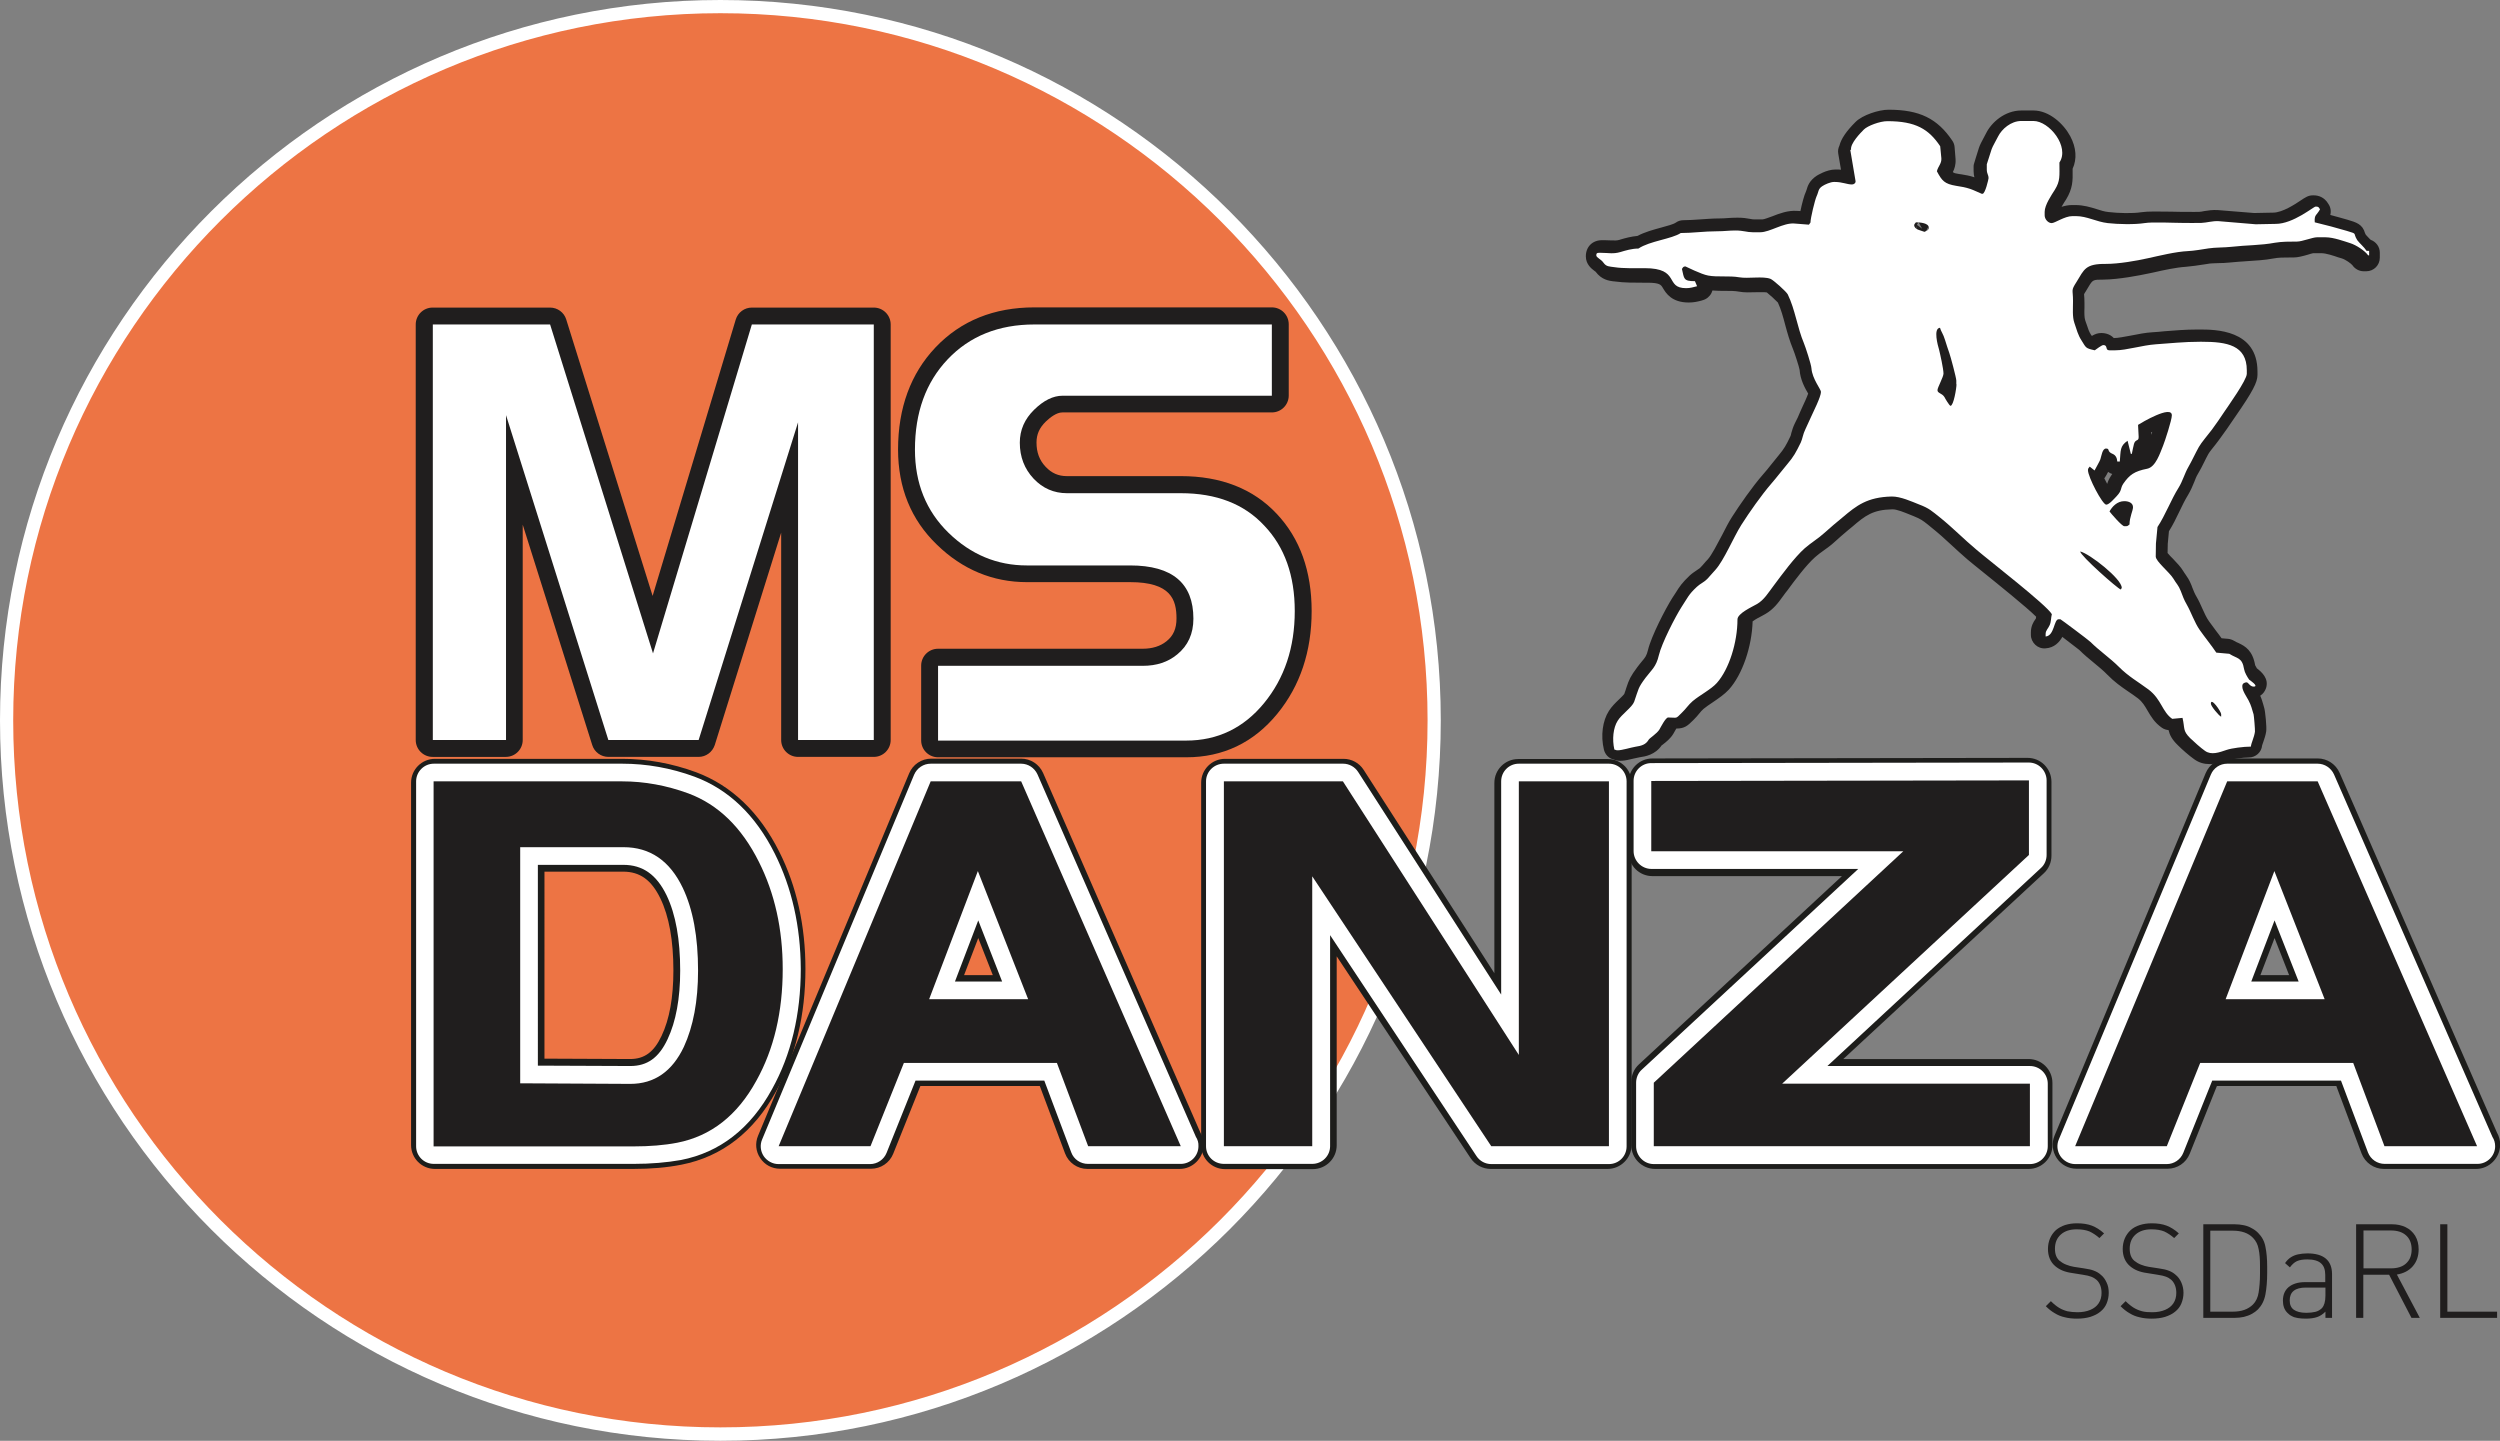
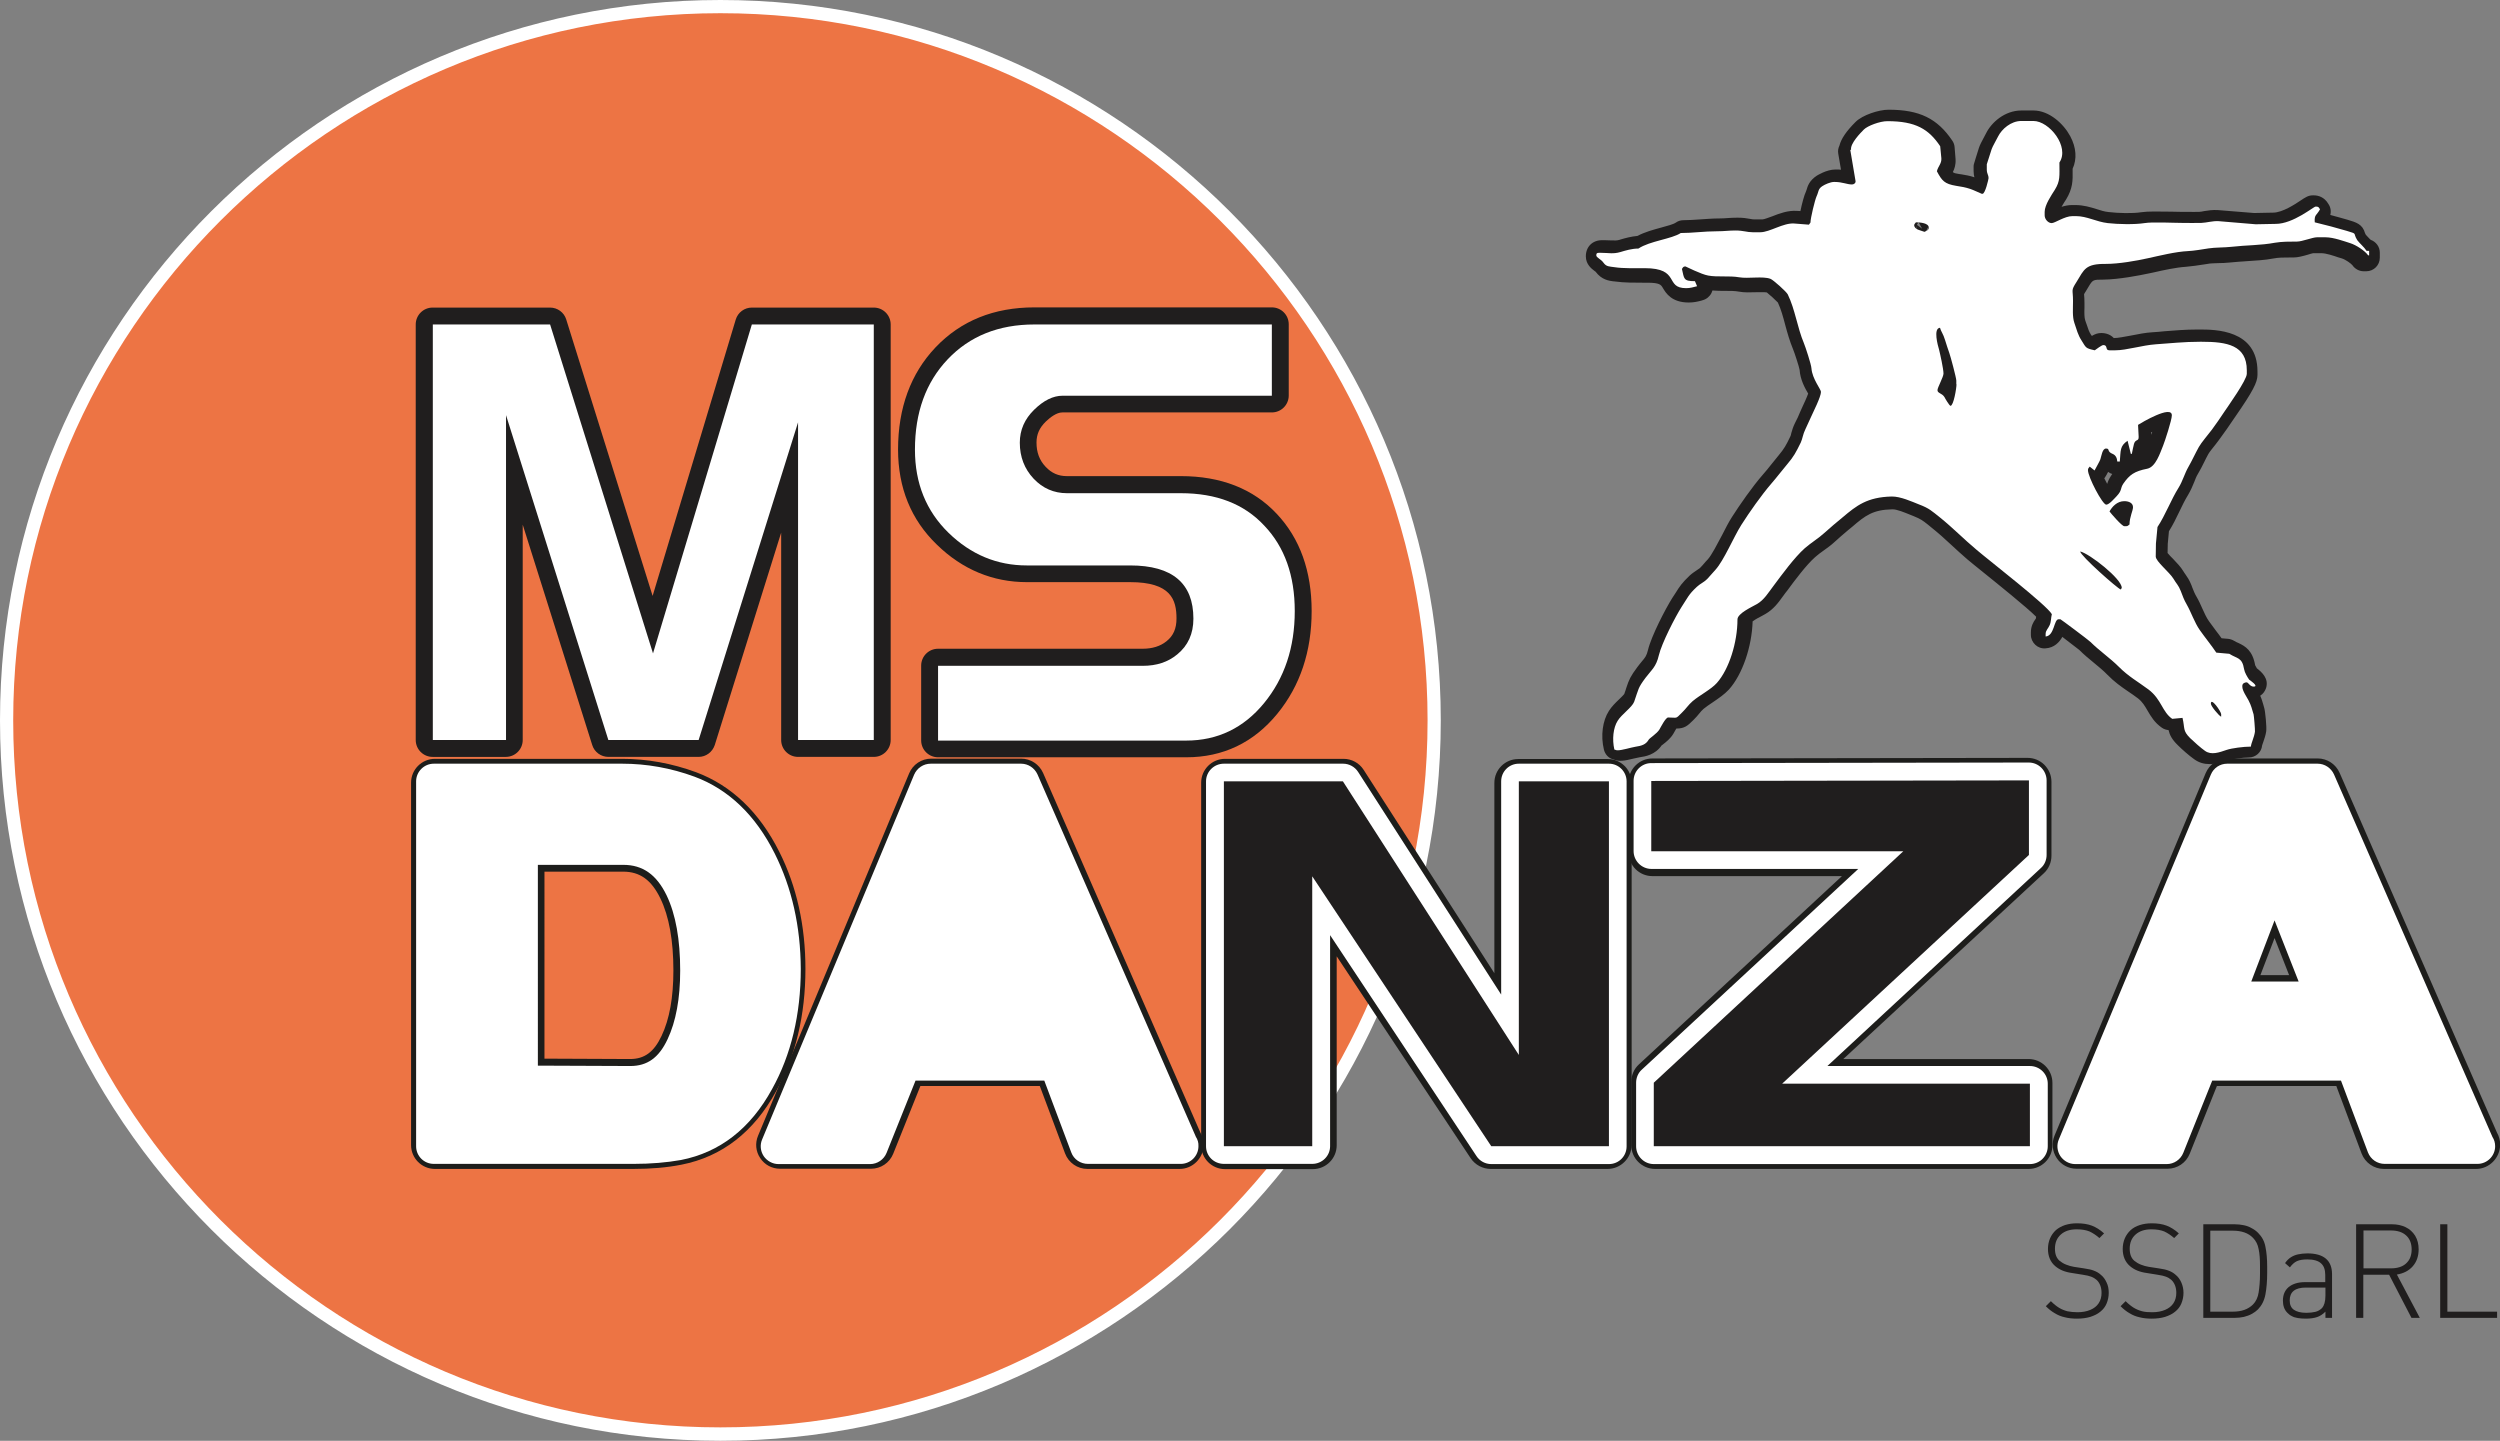
<svg xmlns="http://www.w3.org/2000/svg" version="1.1" id="Livello_1" x="0px" y="0px" viewBox="0 0 1287.5 742" style="enable-background:new 0 0 1287.5 742;" xml:space="preserve">
  <rect x="0" y="0" width="1287.5" height="742" fill="#808080" stroke="none" />
  <style type="text/css">
	.st0{fill:#ED7444;}
	.st1{fill:#FFFFFF;}
	.st2{fill:#201E1E;}
	.st3{fill:#1D1D1B;}
</style>
  <g>
    <g>
      <g>
        <path class="st0" d="M371,3.4c203,0,367.6,164.6,367.6,367.6c0,203-164.6,367.6-367.6,367.6C168,738.5,3.4,573.9,3.4,371     C3.4,168,168,3.4,371,3.4" />
        <path class="st1" d="M371,742C166.4,742,0,575.5,0,371S166.4,0,371,0c204.6,0,371,166.4,371,371S575.5,742,371,742z M371,6.8     C170.2,6.8,6.8,170.2,6.8,371S170.2,735.1,371,735.1c200.8,0,364.2-163.4,364.2-364.1S571.8,6.8,371,6.8z" />
      </g>
    </g>
    <g>
      <g>
        <path class="st2" d="M657.5,264.6c-12.1-12.9-28.7-19.4-49.4-19.4h-58.7c-4.3,0-7.8-1.5-10.9-4.8c-3.2-3.4-4.7-7.4-4.7-12.5     c0-4.2,1.5-7.6,4.8-10.8c2.2-2.1,5.5-4.7,8.5-4.7H655c4.8,0,8.7-3.9,8.7-8.7v-36.7c0-4.8-3.9-8.7-8.7-8.7H532.7     c-20.8,0-37.9,6.9-50.9,20.6c-12.8,13.5-19.3,31.2-19.3,52.6c0,19.7,6.7,36.2,20,49c13.1,12.8,28.8,19.3,46.3,19.3h53.2     c21,0,23.9,9,23.9,18.7c0,5.2-1.6,8.9-5.1,11.7c-3.2,2.6-7.3,3.9-12.4,3.9H483.1c-4.8,0-8.7,3.9-8.7,8.7v38.5     c0,4.8,3.9,8.7,8.7,8.7H611c18.8,0,34.6-7.5,46.8-22.4c11.8-14.4,17.7-32.2,17.7-52.9C675.5,294.2,669.5,277.3,657.5,264.6" />
      </g>
    </g>
    <g>
      <g>
        <path class="st1" d="M666.8,314.7c0,18.8-5.3,34.6-15.8,47.4c-10.5,12.8-23.9,19.3-40.1,19.3H483.1v-38.5h105.4     c7.1,0,13-1.9,17.8-5.9c5.5-4.5,8.3-10.6,8.3-18.4c0-18.2-10.8-27.4-32.6-27.4h-53.2c-15.3,0-28.8-5.6-40.3-16.8     c-11.5-11.2-17.3-25.5-17.3-42.8c0-19.2,5.6-34.7,16.9-46.6c11.3-11.9,26.2-17.9,44.6-17.9H655v36.7H547.2     c-4.8,0-9.7,2.4-14.6,7.2c-4.9,4.8-7.4,10.4-7.4,17c0,7.3,2.4,13.5,7.1,18.5c4.7,5,10.5,7.5,17.2,7.5h58.6     c18.3,0,32.6,5.5,43,16.7C661.6,281.7,666.8,296.4,666.8,314.7" />
      </g>
    </g>
    <g>
      <g>
        <path class="st2" d="M450,158.4h-62.8c-3.8,0-7.2,2.5-8.3,6.2l-42.8,142.3l-44.5-142.4c-1.1-3.6-4.5-6.1-8.3-6.1h-60.5     c-4.8,0-8.7,3.9-8.7,8.7v214c0,4.8,3.9,8.7,8.7,8.7h37.7c4.8,0,8.7-3.9,8.7-8.7V270.2L305,383.7c1.1,3.6,4.5,6.1,8.3,6.1h46.5     c3.8,0,7.1-2.5,8.3-6.1l34.2-109.4v106.8c0,4.8,3.9,8.7,8.7,8.7h39c4.8,0,8.7-3.9,8.7-8.7v-214     C458.7,162.3,454.8,158.4,450,158.4" />
      </g>
    </g>
    <g>
      <g>
        <polygon class="st1" points="450,381.1 411,381.1 411,217.5 359.8,381.1 313.3,381.1 260.6,213.8 260.6,381.1 222.9,381.1      222.9,167.1 283.3,167.1 336.3,336.5 387.2,167.1 450,167.1    " />
      </g>
    </g>
    <g>
      <g>
        <path class="st3" d="M1045.4,549H941.1l110-102c1.9-1.7,2.9-4.2,2.9-6.7v-38.4c0-2.4-1-4.8-2.7-6.5c-1.7-1.7-4-2.7-6.5-2.7h0     L850.4,393c-5,0-9.1,4.1-9.1,9.1v36.2c0,5,4.1,9.2,9.2,9.2h106.5L845.5,550.9c-1.9,1.7-2.9,4.2-2.9,6.7v32.7     c0,5.1,4.1,9.2,9.1,9.2h193.7c5.1,0,9.2-4.1,9.2-9.2v-32.2C1054.6,553.1,1050.5,549,1045.4,549" />
      </g>
    </g>
    <g>
      <g>
        <path class="st3" d="M1044.8,602H852.4c-6.8,0-12.3-5.5-12.3-12.3v-32.5c0-3.4,1.4-6.7,3.9-9l104.6-97h-97.6     c-6.8,0-12.3-5.5-12.3-12.3v-36c0-6.8,5.5-12.3,12.3-12.3l193.2-0.3c3.3,0,6.4,1.3,8.7,3.6c2.3,2.4,3.6,5.4,3.6,8.7v38.1     c0,3.4-1.4,6.7-3.9,9l-103.3,95.7h95.4c6.8,0,12.3,5.5,12.3,12.3v32C1057.1,596.4,1051.5,602,1044.8,602z M1044.2,396.7L851,397     c-3.2,0-5.9,2.6-5.9,5.9v36c0,3.2,2.6,5.9,5.9,5.9h114L848.4,552.8c-1.2,1.1-1.9,2.7-1.9,4.3v32.5c0,3.2,2.6,5.9,5.9,5.9h192.4     c3.2,0,5.9-2.6,5.9-5.9v-32c0-3.2-2.6-5.9-5.9-5.9H932.9L1048.2,445c1.2-1.1,1.9-2.7,1.9-4.3v-38.1c0-1.6-0.6-3.1-1.7-4.2     C1047.3,397.3,1045.8,396.7,1044.2,396.7z" />
      </g>
    </g>
    <g>
      <g>
        <path class="st1" d="M1045.4,549H941.1l110-102c1.9-1.7,2.9-4.2,2.9-6.7v-38.4c0-2.4-1-4.8-2.7-6.5c-1.7-1.7-4-2.7-6.5-2.7h0     L850.4,393c-5,0-9.1,4.1-9.1,9.1v36.2c0,5,4.1,9.2,9.2,9.2h106.5L845.5,550.9c-1.9,1.7-2.9,4.2-2.9,6.7v32.7     c0,5.1,4.1,9.2,9.1,9.2h193.7c5.1,0,9.2-4.1,9.2-9.2v-32.2C1054.6,553.1,1050.5,549,1045.4,549" />
      </g>
    </g>
    <g>
      <g>
        <polygon class="st2" points="1045.4,590.3 851.7,590.3 851.7,557.6 980.2,438.4 850.4,438.4 850.4,402.2 1044.9,401.9      1044.9,440.3 917.8,558.1 1045.4,558.1    " />
      </g>
    </g>
    <g>
      <g>
-         <path class="st3" d="M1183.8,505.5h-24.4l12-31.5L1183.8,505.5z M1283.6,585.5L1202,398.8c-1.5-3.3-4.8-5.5-8.4-5.5H1147     c-3.7,0-7,2.2-8.4,5.6l-78.3,187.9c-1.2,2.8-0.9,6,0.8,8.6c1.7,2.5,4.6,4.1,7.6,4.1h47.2c3.7,0,7.1-2.3,8.5-5.8l14.9-37.2h66.3     l13.9,37c1.4,3.6,4.8,5.9,8.6,5.9h47.7h0.1c5,0,9.1-4.1,9.1-9.1C1285,588.5,1284.5,586.9,1283.6,585.5" />
-       </g>
+         </g>
    </g>
    <g>
      <g>
        <path class="st3" d="M1275.2,602h-47.5c-5.1,0-9.7-3.2-11.5-8l-13-34.7h-61.5l-14,34.9c-1.9,4.7-6.4,7.7-11.4,7.7h-46.9     c-4.1,0-7.9-2-10.2-5.5c-2.3-3.5-2.7-7.8-1.1-11.6l77.8-186.6c1.9-4.6,6.4-7.6,11.4-7.6h46.3c4.9,0,9.3,2.9,11.3,7.4l81,185.2     c1.1,1.9,1.7,4.1,1.7,6.3C1287.5,596.4,1281.9,602,1275.2,602z M1137.3,552.9h70.3l14.5,38.8c0.9,2.3,3.1,3.8,5.5,3.8h47.4     c3.3,0,6-2.6,6-5.9c0-1.1-0.3-2.2-0.9-3.1l-0.2-0.4l-81.1-185.4c-0.9-2.1-3-3.5-5.4-3.5h-46.3c-2.4,0-4.5,1.4-5.4,3.6     l-77.8,186.6c-0.8,1.8-0.6,3.9,0.5,5.5c1.1,1.6,2.9,2.6,4.9,2.6h46.9c2.4,0,4.6-1.5,5.5-3.7L1137.3,552.9z M1188.4,508.6h-33.6     l16.5-43.4L1188.4,508.6z M1164.1,502.2h14.8l-7.5-19.1L1164.1,502.2z" />
      </g>
    </g>
    <g>
      <g>
        <path class="st1" d="M1183.8,505.5h-24.4l12-31.5L1183.8,505.5z M1283.6,585.5L1202,398.8c-1.5-3.3-4.8-5.5-8.4-5.5H1147     c-3.7,0-7,2.2-8.4,5.6l-78.3,187.9c-1.2,2.8-0.9,6,0.8,8.6c1.7,2.5,4.6,4.1,7.6,4.1h47.2c3.7,0,7.1-2.3,8.5-5.8l14.9-37.2h66.3     l13.9,37c1.4,3.6,4.8,5.9,8.6,5.9h47.7h0.1c5,0,9.1-4.1,9.1-9.1C1285,588.5,1284.5,586.9,1283.6,585.5" />
      </g>
    </g>
    <g>
      <g>
-         <path class="st2" d="M1275.7,590.3H1228l-16.1-42.9h-78.8l-17.2,42.9h-47.2l78.3-187.9h46.6L1275.7,590.3z M1197.2,514.6     l-25.9-66l-25.1,66H1197.2z" />
-       </g>
+         </g>
    </g>
    <g>
      <g>
        <path class="st3" d="M350.3,499.9c0,14.3-2.2,26.2-6.5,35.3c-4.5,9.6-10.5,13.8-19.2,13.8l-47.6-0.2V445.4h44     c10,0,17.1,5,22.3,15.7C348,470.9,350.3,483.9,350.3,499.9 M399,439.6c-9.9-19.8-23.8-33.1-41.3-39.6     c-12.2-4.5-24.8-6.7-37.2-6.7h-97.1c-5,0-9.1,4.1-9.1,9.1v187.9c0,5.1,4.1,9.1,9.1,9.1h102.9c8.9,0,17.1-0.7,24.4-2     c20-3.9,35.8-16.2,46.9-36.5c9.8-17.6,14.8-38.4,14.8-61.9C412.3,477.1,407.8,457.2,399,439.6" />
      </g>
    </g>
    <g>
      <g>
        <path class="st3" d="M326.1,602H224c-6.8,0-12.3-5.5-12.3-12.3V403.1c0-6.8,5.5-12.3,12.3-12.3h96.4c12.8,0,25.6,2.3,38.1,6.9     c18.2,6.8,32.6,20.6,42.8,40.9h0c9,17.8,13.5,38.2,13.5,60.4c0,23.8-5.1,45.1-15.1,63c-11.5,21-27.9,33.7-48.7,37.8     C343.5,601.3,335.2,602,326.1,602z M224,397.2c-3.2,0-5.9,2.6-5.9,5.9v186.6c0,3.2,2.6,5.9,5.9,5.9h102.1c8.7,0,16.6-0.7,23.6-2     c18.8-3.7,33.7-15.4,44.3-34.6c9.5-17,14.3-37.2,14.3-59.9c0-21.2-4.3-40.6-12.8-57.5l0,0c-9.5-18.8-22.7-31.6-39.3-37.8     c-11.8-4.3-23.8-6.5-35.8-6.5H224z M324.5,551.8l-50.5-0.2v-109h46.9c11.2,0,19.4,5.7,25,17.4c4.8,10.2,7.3,23.6,7.3,39.9     c0,14.7-2.3,27-6.7,36.4C341.5,546.9,334.5,551.8,324.5,551.8z M280.4,545.2l44.1,0.2c7.4,0,12.3-3.6,16.2-11.9     c4.1-8.6,6.1-19.9,6.1-33.7c0-15.3-2.2-27.8-6.7-37.1c-4.6-9.5-10.5-13.8-19.2-13.8h-40.5V545.2z" />
      </g>
    </g>
    <g>
      <g>
        <path class="st1" d="M350.3,499.9c0,14.3-2.2,26.2-6.5,35.3c-4.5,9.6-10.5,13.8-19.2,13.8l-47.6-0.2V445.4h44     c10,0,17.1,5,22.3,15.7C348,470.9,350.3,483.9,350.3,499.9 M399,439.6c-9.9-19.8-23.8-33.1-41.3-39.6     c-12.2-4.5-24.8-6.7-37.2-6.7h-97.1c-5,0-9.1,4.1-9.1,9.1v187.9c0,5.1,4.1,9.1,9.1,9.1h102.9c8.9,0,17.1-0.7,24.4-2     c20-3.9,35.8-16.2,46.9-36.5c9.8-17.6,14.8-38.4,14.8-61.9C412.3,477.1,407.8,457.2,399,439.6" />
      </g>
    </g>
    <g>
      <g>
-         <path class="st2" d="M354.5,408.6c15.3,5.7,27.4,17.4,36.3,35.2c8.2,16.3,12.3,34.7,12.3,55.3c0,22-4.5,41.2-13.6,57.5     c-9.8,17.9-23.4,28.5-40.7,31.9c-6.7,1.3-14.3,1.9-22.6,1.9H223.3V402.4h97.1C331.9,402.4,343.3,404.5,354.5,408.6 M359.5,499.9     c0-17.4-2.6-31.6-7.9-42.7c-6.7-14-16.9-20.9-30.5-20.9h-53.2v121.6l56.7,0.3c12.4,0,21.6-6.4,27.6-19.1     C357,528.7,359.5,515.6,359.5,499.9" />
-       </g>
+         </g>
    </g>
    <g>
      <g>
        <path class="st3" d="M828.6,393.3h-46.4c-5.1,0-9.1,4.1-9.1,9.1v109.8l-73.7-114.7c-1.7-2.6-4.6-4.2-7.7-4.2h-61.4     c-5.1,0-9.2,4.1-9.2,9.1v187.9c0,5.1,4.1,9.1,9.2,9.1h45.5c5.1,0,9.2-4.1,9.2-9.1V481.6l75.4,113.8c1.7,2.6,4.6,4.1,7.6,4.1h60.6     c5.1,0,9.1-4.1,9.1-9.1V402.4C837.7,397.4,833.6,393.3,828.6,393.3" />
      </g>
    </g>
    <g>
      <g>
        <path class="st3" d="M827.9,602h-60.2c-4.1,0-8-2.1-10.3-5.5l-69-104v97.3c0,6.8-5.5,12.3-12.3,12.3h-45.2     c-6.8,0-12.3-5.5-12.3-12.3V403.1c0-6.8,5.5-12.3,12.3-12.3h61c4.2,0,8.1,2.1,10.4,5.7l67.3,104.7v-98c0-6.8,5.5-12.3,12.3-12.3     h46.1c6.8,0,12.3,5.5,12.3,12.3v186.6C840.2,596.4,834.7,602,827.9,602z M682,471.1l80.8,121.8c1.1,1.6,2.9,2.6,4.9,2.6h60.2     c3.2,0,5.9-2.6,5.9-5.9V403.1c0-3.2-2.6-5.9-5.9-5.9h-46.1c-3.2,0-5.9,2.6-5.9,5.9V523l-79.1-123.1c-1.1-1.7-2.9-2.7-4.9-2.7h-61     c-3.3,0-5.9,2.6-5.9,5.9v186.6c0,3.2,2.6,5.9,5.9,5.9h45.2c3.2,0,5.9-2.6,5.9-5.9V471.1z" />
      </g>
    </g>
    <g>
      <g>
        <path class="st1" d="M828.6,393.3h-46.4c-5.1,0-9.1,4.1-9.1,9.1v109.8l-73.7-114.7c-1.7-2.6-4.6-4.2-7.7-4.2h-61.4     c-5.1,0-9.2,4.1-9.2,9.1v187.9c0,5.1,4.1,9.1,9.2,9.1h45.5c5.1,0,9.2-4.1,9.2-9.1V481.6l75.4,113.8c1.7,2.6,4.6,4.1,7.6,4.1h60.6     c5.1,0,9.1-4.1,9.1-9.1V402.4C837.7,397.4,833.6,393.3,828.6,393.3" />
      </g>
    </g>
    <g>
      <g>
        <polygon class="st2" points="828.6,590.3 768,590.3 675.8,451.3 675.8,590.3 630.3,590.3 630.3,402.4 691.6,402.4 782.2,543.3      782.2,402.4 828.6,402.4    " />
      </g>
    </g>
    <g>
      <g>
        <path class="st2" d="M1137.9,393.5c-2.6,0-5.3-0.6-7.9-2.5c-2.7-1.9-6.3-5.1-8.4-7.2c-3.1-3-4.2-5.3-4.8-7.8     c-1.2-0.1-2.4-0.5-3.4-1.2c-3.8-2.6-5.7-5.9-7.4-8.8c-1.4-2.4-2.6-4.5-4.9-6.3c-1.8-1.4-3.5-2.5-5.1-3.6c-3.5-2.4-7-4.8-10.9-8.8     c-1.9-2-4.3-3.9-6.8-6c-2.6-2.1-5.2-4.3-7.5-6.6c-0.7-0.6-5-3.9-8.7-6.7c-1.5,2.7-4.1,5.6-8.6,5.9c-2,0.2-3.9-0.5-5.3-1.8     c-1.4-1.3-2.3-3.2-2.3-5.1v-1.3c0-3.3,1.4-5.5,2.2-6.6c0.1-0.2,0.3-0.4,0.4-0.6c0-0.1,0.1-0.5,0.1-0.9c-5-5-20.1-17.1-26.9-22.6     c-3.8-3.1-7-5.6-8.6-7c-2.8-2.4-5.5-4.9-8.1-7.3c-3.5-3.3-6.9-6.3-10.4-9.1l-1.7-1.4c-2.8-2.2-3.7-2.9-7.4-4.4     c-0.6-0.2-1.3-0.5-2-0.8c-2.5-1-6.7-2.8-9-2.7c-9.9,0.2-13.9,3.2-20.5,8.9l-2.2,1.8c-2.5,2.1-4.8,4.1-7.1,6.2     c-1.7,1.6-3.7,3-5.5,4.3c-1.7,1.2-3.2,2.3-4.5,3.5c-4.4,3.9-10.2,11.6-14.3,17.2l-0.8,1c-0.5,0.7-1,1.3-1.4,1.9     c-2.3,3.2-4.9,6.8-9.2,9.2c-0.5,0.3-1.1,0.6-1.8,1c-1,0.5-3.3,1.7-4.6,2.7c-0.4,13.2-5.3,27.4-12.2,35.1     c-2.3,2.5-5.4,4.6-8.5,6.7c-1.8,1.2-3.4,2.3-4.6,3.3c-0.8,0.7-1.5,1.5-2.3,2.5c-0.7,0.9-1.6,1.9-2.6,2.9l-0.6,0.6     c-2.6,2.6-4.3,4.1-8.3,4.1c-0.1,0-0.1,0-0.2,0c-0.3,0.5-0.6,1.1-0.8,1.4c-0.3,0.6-0.6,1.1-0.8,1.4c-1.4,2.3-3.6,4.1-5.3,5.4     c-0.2,0.2-0.4,0.3-0.6,0.4c-3.4,5-8.6,5.8-11.4,6.2c-0.7,0.1-1.7,0.4-2.8,0.6c-5.2,1.3-7.9,1.7-10.7,0.5     c-2.5-0.6-4.3-2.6-4.9-5.1c-1.7-7.1-0.7-14.8,2.6-19.9c1.4-2.2,3.3-4.1,5.2-5.9c0.9-0.9,2.3-2.2,2.7-2.8c0.5-1.3,0.8-2.4,1.1-3.3     c1.3-4,2.1-5.8,5.6-10.5c0.8-1.1,1.6-2,2.3-2.9c1.8-2.1,2.5-3,3.2-5.9c1.7-7.2,9.1-21.4,12.5-26.8c0.7-1,1.2-1.9,1.7-2.6     c2.1-3.4,3.4-5.3,7.3-9c1.3-1.2,2.6-2,3.6-2.7c0.8-0.5,1.2-0.8,1.6-1.1c1-1,1.6-1.7,2.2-2.4c0.5-0.6,1.1-1.3,1.9-2.1     c2-2.2,4.9-7.9,7.3-12.4c1.8-3.5,3.5-6.9,5.2-9.5c3.9-6.1,10.4-15.5,15.9-21.8c1.5-1.7,2.9-3.4,4.3-5.2c1.3-1.6,2.5-3.1,3.8-4.7     c2.9-3.5,3.8-5.1,6-9.7c0.2-0.3,0.4-1,0.5-1.7c0.4-1.4,0.9-3.2,1.9-5.2l0.3-0.6c0.9-1.8,1.5-2.9,2.3-5c0.3-0.7,0.8-1.8,1.4-3.1     c0.7-1.5,2.1-4.5,2.8-6.5c-1.6-2.7-4.1-7.2-4.4-12.2c-0.2-1.4-2.7-9.1-3.4-10.7c-1.7-4.1-2.9-8.3-4-12.4     c-1.1-4.2-2.2-8.2-3.8-11.6c-1.1-1.2-4.3-4.1-5.7-5.2c-1.2-0.2-4-0.1-5.7-0.1c-2.9,0.1-5.9,0.2-8.6-0.3c-2-0.4-4.6-0.4-7.1-0.4     c-2.2,0-4.4,0-6.6-0.2c-0.1,0.4-0.3,0.9-0.5,1.3c-0.9,1.8-2.6,3.2-4.5,3.7l-0.6,0.2c-1.9,0.5-4,1-6.6,1c-8.9,0-11.8-4.9-13.4-7.6     c-0.9-1.5-1.5-2.6-7.9-2.6l-2,0c-4.8,0-10.1,0-14.4-0.6c-0.4-0.1-0.8-0.1-1.1-0.1c-2.3-0.3-6.1-0.8-9.2-5c-0.1,0-0.4-0.3-0.7-0.5     c-1.3-1-4.3-3.2-4.3-7.4c0-4.9,3.4-8.3,8.3-8.3h1.3c1.1,0,2.2,0.1,3.2,0.1c2.2,0.1,3.2,0.1,4.6-0.3l0.6-0.2     c2.4-0.7,5.3-1.5,8.6-1.8c3.7-2,8.2-3.2,12.2-4.3c2.9-0.8,6.4-1.7,7.6-2.6c1.1-0.8,2.5-1.2,3.9-1.2c2.7,0,5.5-0.2,8.4-0.4     c3.2-0.2,6.5-0.5,10.1-0.5c1.6,0,2.9-0.1,4.3-0.2c1.5-0.1,3.1-0.2,5-0.2c2.8,0,4.8,0.3,6.3,0.6c1,0.2,1.7,0.3,2.5,0.3h4     c0.9,0,3.4-1,5.1-1.6c3.8-1.5,8.1-3.1,12.7-2.8l1.8,0.1c0.8-3.9,2-8.3,2.8-9.9c0.2-0.4,0.3-0.8,0.4-1.1c0.5-1.8,1.4-4.7,5.2-7.2     c0.2-0.1,5-3.2,9.6-3.2h0.4c0.9,0,1.7,0,2.5,0.1l-1.4-8.2c-0.3-1.5,0-3,0.6-4.2c0.9-3.6,3.6-7.5,8.3-12.2c3.6-3.6,12-6.3,17-6.3     c15.9,0,25.1,4.5,32.8,15.9c0.7,1,1.1,2.1,1.2,3.3l0.5,6.2c0.2,3-0.6,5.2-1.4,6.7c0.6,0.6,1.4,0.7,3.1,1l1.4,0.2     c2.2,0.4,3.9,0.6,6.6,1.5c-0.2-0.8-0.4-1.9-0.4-3.1V86c0-1.1,0-1.1,1.1-4.6c0.6-1.9,1.4-4.3,1.6-5.1c0.5-1.6,1.4-3.3,2.8-5.9     c0.4-0.7,0.7-1.3,0.9-1.7c2.8-5.7,9.7-11.8,18.2-11.8h6.2c8.2,0,15.6,6.9,19,13.3c3.1,5.8,3.5,11.7,1.2,16.7l0,0.8     c0.1,5.4,0.1,9.3-3.4,15.1l-0.8,1.2c-0.3,0.5-0.9,1.5-1.5,2.5c1.7-0.5,3.5-0.9,5.3-0.9h1.8c4.2,0,7.8,1.1,11,2.1     c2.1,0.7,4.1,1.3,6.1,1.5c4.9,0.6,12.5,0.8,16.8,0.1c3.4-0.5,8.7-0.4,15.4-0.3c1.9,0,3.7,0.1,5,0.1c1.1,0,2.3,0,3.5,0     c2,0,4.2,0.1,6,0c0.7,0,1.6-0.2,2.6-0.4c1.9-0.3,4.4-0.7,7.1-0.5l18.6,1.5l9.8-0.2c4.7,0,11.4-4.4,14.2-6.3     c2.4-1.6,3.9-2.6,6.2-2.6h0.5c2.2,0,5.4,0.8,7.5,4.4c1.2,1.7,1.5,3.8,1,5.7c3.1,0.8,6.1,1.7,9,2.5c4.3,1.3,7.6,2.2,8.9,6.9     c0.1,0.2,0.1,0.3,0.4,0.8c0.1,0.2,0.8,0.8,1.2,1.3c0.4,0.4,0.8,0.9,1.3,1.3c2.7,1,4.7,3.5,4.7,6.6v2.6c0,3.9-3.1,7-7,7h-1.3     c-2.3,0-4.5-1.2-5.8-3.1c-0.7-0.9-3.5-2.9-5.4-3.5c-0.6-0.2-1.2-0.4-2-0.6c-2.3-0.8-6.2-2.1-8.5-2.1h-4.4c-0.3,0-1.8,0.5-2.8,0.8     c-2.5,0.7-5,1.4-7.3,1.4l-1.9,0c-3.1,0-5.8,0-8.3,0.5c-4.8,0.9-9.4,1.1-13.8,1.4c-2.9,0.2-5.9,0.4-8.9,0.7     c-1.8,0.2-3.9,0.3-5.8,0.3c-2.1,0.1-4.2,0.1-5.5,0.4l-1.3,0.2c-3.2,0.5-7.2,1.1-9.9,1.3c-4.9,0.3-11.4,1.7-16.6,2.9l-2.9,0.6     c-4.2,0.9-14.9,3-22.9,3.1c-5.5,0-5.5,0-7.9,4c-0.4,0.6-0.8,1.3-1.2,2c-0.5,0.8-0.8,1.2-0.9,1.5c0,0.1,0,0.2,0,0.2     c0.1,1,0.2,2.3,0.2,4.3c0,0.8,0,1.7,0,2.5c-0.1,2.5-0.1,5.1,0.4,6.5c0.3,0.8,0.5,1.6,0.8,2.3c0.7,2.2,1.2,3.6,2.1,5l0.5,0.7     c1.7-1,3.1-1.5,4.9-1.5c1.1,0,4.2,0.2,6.4,2.6c2.3,0,5.5-0.7,8.9-1.3c3.6-0.7,7.4-1.5,11.2-1.7c2-0.1,4-0.3,5.9-0.5     c5.3-0.4,10.7-0.9,17.1-0.9h0.9c8.2,0,30,0,30,21.6v1.8c0,3.8-2.5,8.6-11.3,21.3c-0.6,0.8-1,1.5-1.3,1.9     c-1.9,2.8-4.2,6.2-6.6,9.4c-0.6,0.9-1.5,2-2.4,3.2c-1.3,1.6-3.2,4-3.7,4.9c-0.8,1.4-1.5,2.9-2.2,4.3c-1,2-2,4-3.2,6     c-0.7,1.1-1.3,2.6-1.9,4.2c-0.8,2-1.8,4.3-3.1,6.5c-1.6,2.6-3.1,5.6-4.6,8.8c-1.6,3.4-3.3,6.8-5.3,10l-0.6,6.4l-0.1,4.8     c0.7,0.9,2,2.2,2.9,3.1c2,2.1,3.9,4.1,5.1,6.1c0.4,0.7,0.8,1.2,1.2,1.8c0.9,1.3,2,2.8,3.1,5.6l0.4,1.1c0.7,1.8,1.3,3.3,2.2,4.8     c1.2,2,2.1,4.1,3,6.1c1.1,2.4,2.1,4.7,3.4,6.5c1.1,1.5,2.3,3.2,3.6,4.9c1,1.3,2,2.6,2.9,3.9l3.4,0.3c1.1,0.1,2.2,0.5,3.2,1.1     c0.6,0.4,1.3,0.7,2,1c3.7,1.7,7.4,4,8.7,11.5c0.1,0.2,0.4,0.8,0.9,1.6c2.5,1.9,6.3,5.3,4.7,10.2c-0.5,1.4-1.4,2.9-3,3.9     c0.8,1.7,1.1,3,1.6,4.6l0.5,1.8c0.5,1.6,1.3,9.8,1,11.9c-0.3,2.1-1,4-1.5,5.5c-0.2,0.6-0.5,1.4-0.6,1.7c-0.3,3.6-3.3,6.3-6.9,6.3     c-3.1,0-8.5,0.8-10.2,1.4l-0.7,0.2C1144.2,392.5,1141.2,393.5,1137.9,393.5z M1138.1,379.7     C1138.1,379.7,1138.1,379.7,1138.1,379.7C1138.1,379.7,1138.1,379.7,1138.1,379.7z M1138,379.6c1,0.1,2.9-0.7,4.2-1.1l0.7-0.2     c2.3-0.8,5.9-1.4,9.3-1.7c0.2-0.6,0.4-1.1,0.5-1.6c0-1.4-0.4-5.2-0.6-6.4c-0.2-0.6-0.3-1.1-0.5-1.6c-0.5-1.8-0.7-2.4-1.6-4.1     c-0.2-0.4-0.5-0.8-0.7-1.3c-1.4-2.4-3.2-5.4-3.2-8.8v-0.5c0-1.9,0.6-3.6,1.6-5c-0.3-0.7-0.5-1.5-0.6-2.3     c-0.1-0.4-0.1-0.7-0.2-0.9c-0.2-0.1-0.4-0.2-0.5-0.2c-0.6-0.3-1.3-0.6-2.1-1l-5.1-0.4c-2.1-0.2-4-1.3-5.2-3.1     c-1.2-1.8-2.9-4-4.5-6.1c-1.4-1.8-2.7-3.6-3.9-5.2c-2-2.8-3.4-5.9-4.7-8.8c-0.8-1.8-1.6-3.5-2.4-4.9c-1.3-2.3-2.2-4.4-3-6.5     l-0.4-1c-0.5-1.2-0.9-1.7-1.6-2.7c-0.5-0.8-1.1-1.6-1.8-2.6c-0.4-0.7-2.2-2.5-3.2-3.6c-3.7-3.8-6.8-7-6.8-11.3l0.1-6.7     c0-0.2,0-0.4,0-0.5l0.7-7.4c-0.5,1.5-1.4,2.8-2.7,3.6c-1.1,0.9-2.9,2.1-5.7,2.1h-0.9c-6.2,0-13.3-10.5-13.3-10.6     c-0.5-0.8-0.9-1.7-1-2.6c-6.5-5.5-11.2-19.5-11.2-22.5c0-3,1.3-4.7,2.2-5.8c1.1-1.5,2.8-2.6,4.6-2.8c0,0,0.1,0,0.1,0     c0.6-2.5,2.5-9.3,9.3-9.3c1.2,0,2.4,0.2,3.4,0.6c0.9-1.2,2.2-2.3,3.8-3.4c0.7-0.5,1.5-0.8,2.3-1l0-0.6c-0.2-2.5,1-4.9,3.1-6.3     c3.8-2.5,16.6-10.4,23.6-6.6c2.8,1.5,4.4,4.3,4.4,7.6c0,4.5-4.9,17.9-4.9,18.1l-0.5,1.3c-1.9,4.9-5.1,13.1-12.7,14.7     c-4.6,0.9-5.7,1.7-7.3,4c3.4,1.7,5.6,4.9,5.6,8.8c0,1.8-0.5,3.4-0.9,4.9c-0.4,1.3-0.8,2.6-0.8,3.8c0.2-0.7,0.5-1.4,0.9-2     c1.9-2.8,3.5-6.2,5.3-9.8c1.7-3.4,3.4-6.9,5.4-10.1c0.7-1.2,1.4-2.7,2-4.4c0.8-1.9,1.6-4,2.8-6c0.9-1.6,1.8-3.3,2.7-5.2     c0.8-1.6,1.6-3.2,2.5-4.8c1.1-1.9,3-4.4,5-6.8c0.8-1,1.6-2,2.1-2.7c2.2-3,4.4-6.2,6.2-8.8c0.3-0.5,0.8-1.2,1.5-2.1     c5.1-7.4,8.1-12.2,8.9-14.1v-1c0-4.2,0-7.6-16-7.6h-0.9c-5.8,0-10.7,0.4-16,0.8c-2,0.2-4,0.3-6.1,0.5c-3,0.2-6.3,0.9-9.5,1.5     c-4.2,0.8-8.1,1.6-11.8,1.6h-3.1c-0.7,0-2.4-0.1-4-0.9c-1.5,0.9-3.3,1.2-5.1,0.8c-5.6-1.3-7.6-2.4-10.4-7l-0.7-1.2     c-1.8-2.9-2.7-5.6-3.5-8.2c-0.2-0.7-0.4-1.3-0.7-2.1c-1.3-3.7-1.2-7.6-1.1-11.3c0-0.7,0-1.5,0-2.2c0-1.5-0.1-2.4-0.1-3.2     c-0.3-4.2,0.4-6.1,3-10.2c0.4-0.6,0.7-1.2,1.1-1.8c4-6.7,7.3-10.9,19.9-10.8c0.1,0,0.1,0,0.2,0c6.9,0,16.7-2.1,19.6-2.7l2.8-0.6     c5.7-1.3,12.9-2.9,19-3.2c1.1-0.1,2.9-0.3,4.6-0.5c-1.1,0-2.2,0-3.3,0c-1.1,0-2.2,0-3.2,0c-1.4,0-3.3,0-5.4-0.1     c-4.2-0.1-10.5-0.3-12.9,0.1c-5.8,0.9-14.7,0.7-20.6,0c-3.3-0.4-6.1-1.3-8.7-2.1c-2.5-0.8-4.7-1.5-6.8-1.5h-1.8     c-0.9,0-3.3,1.1-4.4,1.7c-2.1,1-4,1.9-6.2,1.9c-5.6,0-10.5-5.1-10.5-10.9v-1.8c0-4.7,2.7-9.4,5.5-13.8l0.6-1     c1.4-2.3,1.4-3,1.4-7.7c0-0.8,0-1.7,0-2.7c0-1.4,0.4-2.7,1.2-3.9c0.7-1,0-3-0.7-4.5c-2-3.8-5.5-5.9-6.7-5.9h-6.2     c-2.4,0-4.8,2.4-5.7,4.1c-0.3,0.5-0.7,1.3-1.1,2.2c-0.5,0.9-1.5,2.8-1.8,3.4c-0.2,0.6-1,3.2-1.6,5.2c-0.2,0.5-0.3,1-0.4,1.4v1.5     c0.4,1,0.9,2.4,0.9,4.5c0,0.1-0.9,14.9-10.1,14.9h-0.4c-1.5,0-2.4-0.4-4.2-1.2c-0.9-0.4-3.3-1.5-3.9-1.7     c-1.8-0.6-2.7-0.7-4.7-1.1l-1.5-0.3c-8.4-1.5-11.5-4.7-14.8-11c-0.8-1.5-1-3.2-0.6-4.8c0.5-2,1.3-3.5,1.8-4.5     c0.1-0.2,0.2-0.3,0.3-0.5l-0.3-3.8c-4.1-5.6-8.7-8.3-20.2-8.3c-2.1,0-6.2,1.5-7.2,2.4c-3,3-4,4.6-4.3,5.3c0,0.4,0,0.9-0.1,1.3     l2.2,13.4c0.4,2.4-0.3,4.9-1.9,6.8c-1.7,2-4.2,3.1-6.8,3.1c-2,0-3.7-0.4-5.1-0.8c-1.3-0.3-2.4-0.6-3.7-0.6h-0.2     c-0.4,0.1-1.2,0.4-1.8,0.7c-0.2,0.7-0.5,1.6-1,2.7c-0.6,1.5-2.3,8.9-2.5,10.6c0,1.4-0.5,2.7-1.3,3.8l-0.8,1.1     c-1.4,2-3.8,3-6.2,2.8l-7.5-0.6c-1.4-0.1-4.3,1-6.6,1.9c-3.3,1.3-6.6,2.6-10.1,2.6h-4c-1.9,0-3.5-0.3-4.8-0.5     c-1.3-0.2-2.4-0.4-4.1-0.4c-1.4,0-2.5,0.1-3.9,0.2c-1.5,0.1-3.2,0.2-5.4,0.2c-3.1,0-6.2,0.2-9.1,0.4c-2.5,0.2-5,0.4-7.5,0.4     c-2.8,1.4-6.2,2.3-9.8,3.3c-1.5,0.4-3.1,0.8-4.6,1.3c3.2,0.5,5.6,1.3,7.5,2.4c2.1-3.1,5-3.7,7.1-3.7c1.6,0,2.6,0.5,3.7,1     c6.7,3.2,8.7,3.7,9.2,3.8c1.7,0.3,4,0.3,6.4,0.3c3.1,0,6.3,0,9.5,0.6c1.3,0.2,3.5,0.1,5.7,0.1c3.9-0.1,8-0.3,11.5,1.1     c2.8,1.1,11,8.3,12.6,11.3c2.4,4.8,3.8,9.9,5.1,14.7c1,3.8,2,7.4,3.4,10.6c0.7,1.6,4.2,11.7,4.4,15c0.2,2,1.7,4.7,2.7,6.5     c1.1,2,2.1,3.7,2.1,6c0,2.9-1.4,6.4-4.5,13.1c-0.5,1-0.9,1.9-1.1,2.5c-1.1,2.5-1.8,4-2.7,5.9l-0.3,0.6c-0.4,0.8-0.7,1.7-1,2.8     c-0.3,1.2-0.7,2.6-1.4,4c-2.6,5.4-4.1,8.1-7.9,12.6c-1.2,1.5-2.4,2.9-3.6,4.4c-1.5,1.9-3,3.8-4.6,5.6c-5,5.7-11,14.4-14.6,20.1     c-1.3,2.1-2.9,5.2-4.6,8.4c-3,5.9-6.1,11.9-9.5,15.5c-0.6,0.7-1.1,1.2-1.5,1.7c-0.8,0.9-1.6,1.8-2.9,3.2c-1.4,1.4-2.8,2.3-3.9,3     c-0.6,0.4-1.2,0.7-1.5,1.1c-2.8,2.6-3.3,3.4-5,6.2c-0.5,0.8-1.1,1.7-1.8,2.8c-3.2,5-9.5,17.5-10.7,22.5     c-1.5,6.1-3.8,8.9-6.1,11.6c-0.6,0.7-1.2,1.4-1.8,2.3c-2.5,3.3-2.6,3.6-3.5,6.5c-0.3,1-0.8,2.3-1.4,4c-1.1,3.1-3.6,5.5-6.1,7.8     c-1.1,1-2.6,2.5-3,3.2c-0.5,0.7-0.9,1.9-1.1,3.3c1.1-0.3,2.1-0.5,3-0.6c1.2-0.2,1.7-0.3,2-0.4c0.8-1.4,1.9-2.3,3.3-3.4     c0.6-0.5,1.9-1.5,2.3-2c0-0.1,0.2-0.3,0.4-0.7c2.2-4.1,4.8-8.7,9.9-8.7c0.7,0,1.2,0,1.7,0l0.5-0.5c0.7-0.7,1.2-1.3,1.8-2     c1.1-1.3,2.3-2.7,4-4.1c1.7-1.5,3.8-2.9,5.9-4.2c2.2-1.5,4.7-3.1,5.8-4.4c5-5.5,8.7-17.4,8.7-27.7c0-6.8,6.9-10.4,12-13.1     c0.5-0.3,1-0.5,1.4-0.7c1.7-1,3.1-3,4.8-5.3c0.5-0.7,1-1.4,1.6-2.1l0.7-1c4.5-6.1,10.8-14.4,16.2-19.3c1.8-1.6,3.7-3,5.6-4.4     c1.6-1.2,3.2-2.3,4.3-3.3c2.5-2.3,5-4.4,7.5-6.5l2.1-1.8c8.1-6.9,15-11.8,29.2-12.2c5.2-0.1,10.6,2.1,14.6,3.7     c0.6,0.3,1.2,0.5,1.8,0.7c5.8,2.2,8,4,11.2,6.5l1.6,1.3c4,3.1,7.7,6.5,11.2,9.8c2.5,2.3,5.1,4.7,7.7,6.9c1.6,1.3,4.6,3.8,8.3,6.7     c21,16.8,28.5,23.3,31.1,27.1c1.7,0.2,2.9,1.1,10.4,6.8c7.6,5.7,8.4,6.5,8.8,6.9c1.8,1.8,4.1,3.7,6.5,5.7     c2.7,2.2,5.4,4.5,7.9,6.9c3,3,5.7,4.9,8.9,7.1c1.8,1.2,3.6,2.5,5.6,4c4.6,3.5,6.8,7.3,8.6,10.4c0.7,1.2,1.2,2.1,1.7,2.8l2.2-0.2     c3.5-0.3,6.6,2,7.4,5.4c0.5,2,0.7,3.5,0.8,4.6c0.1,0.5,0.1,1,0.2,1.2l0,0c0,0,0.3,0.3,1,1.1     C1133.3,375.7,1136.2,378.2,1138,379.6z M1152.7,374.5C1152.7,374.5,1152.7,374.6,1152.7,374.5     C1152.7,374.6,1152.7,374.5,1152.7,374.5z M836.4,357.4L836.4,357.4L836.4,357.4z M1156.6,349.2L1156.6,349.2L1156.6,349.2z      M1099.9,275.6C1099.9,275.6,1099.9,275.6,1099.9,275.6C1099.9,275.6,1099.9,275.6,1099.9,275.6z M1083.7,246.3     c0.5,1,1,2,1.5,2.9c0.3-1,0.8-2.4,2-4.2c0.2-0.3,0.4-0.6,0.6-0.9c-0.8-0.2-1.5-0.6-2.1-1.1c-0.1,0.2-0.3,0.5-0.4,0.7     c-0.3,0.6-0.6,1.2-0.9,1.6C1084.2,245.7,1084,246,1083.7,246.3z M1070,236.2C1070,236.2,1070,236.2,1070,236.2     C1070,236.2,1070,236.2,1070,236.2z M1105.2,230.4C1105.2,230.4,1105.2,230.4,1105.2,230.4     C1105.2,230.4,1105.2,230.4,1105.2,230.4z M1107.8,222.7l0.1,1.2c0.2-0.5,0.3-1,0.5-1.5C1108.2,222.5,1108,222.6,1107.8,222.7z      M1148.5,192.2L1148.5,192.2L1148.5,192.2z M915.5,156.3L915.5,156.3L915.5,156.3z M1059.7,112L1059.7,112     C1059.7,112,1059.7,112,1059.7,112z M960.6,78.8C960.6,78.8,960.6,78.8,960.6,78.8S960.6,78.8,960.6,78.8z M960.7,77.4     C960.7,77.4,960.7,77.4,960.7,77.4C960.7,77.4,960.7,77.4,960.7,77.4z M1142.9,374.7c-0.6,0-1.2-0.1-1.8-0.2     c-3.9-1-10.5-8.8-10.5-13.4c0-1.5,0.3-2.9,1-4.1c1.3-2.4,3.8-3.9,6.5-3.9c6.4,0,11.8,9.6,11.8,13.2v1.3c0,2.2-1,4.2-2.7,5.5     C1146,374.2,1144.5,374.7,1142.9,374.7z M1144.6,361.4l-0.5,1.8C1144.4,362.6,1144.5,362,1144.6,361.4z M1091.7,309.8     c-0.6,0-1.2-0.1-1.8-0.2c-1.3-0.3-3.1-0.8-13.9-10.7c-11.1-10.2-11.8-12.3-12.1-14.9c-0.2-2.2,0.7-4.4,2.4-5.9     c1.7-1.5,4-2,6.1-1.5c5.8,1.3,26.6,15.7,26.6,25.3c0,2.1-1.3,5.6-4.3,7.1C1093.8,309.5,1092.7,309.8,1091.7,309.8z M1092,302.1     L1092,302.1L1092,302.1z M1004.6,216.2c-4.3,0-6.3-3.2-8.8-7.2c-3.2-1.9-4.9-4.4-4.9-7.7c0-2.1,0.9-4,2-6.6     c0.3-0.7,0.8-1.7,1-2.3c-0.3-2.1-1.4-7.6-2-9.8c-2.2-7.8-2.2-12.8,0.2-16.2c1.5-2.1,3.8-3.5,6.4-3.7c3.4-0.3,6.5,1.9,7.3,5.1     c0.1,0.2,0.3,0.6,0.4,0.9c0.6,1.2,1.4,2.9,2.1,5.2c0.6,1.9,1.2,3.9,2.1,6.1c0.4,1.1,4,13.5,4,16.5v1.8     C1014.7,198.9,1014.6,216.2,1004.6,216.2z M1007.7,198.2L1007.7,198.2L1007.7,198.2z M991.3,127.4c-1,0-2.1-0.2-3-0.7     c-0.1,0-0.3-0.1-0.6-0.2c-5.7-1.7-8.6-4.9-8.6-9.7c0-2.6,1.3-4.3,2.1-5.3c1.3-1.8,3.5-3,5.8-3c13,0,13.6,8,13.6,9.6     c0,2.6-1,6.1-5.7,8.3C993.7,127.1,992.5,127.4,991.3,127.4z M989.3,122.8L989.3,122.8L989.3,122.8z M986.9,116.4     c-0.2,0.5-0.3,1.2-0.3,1.9c0,0.7,0.1,1.3,0.3,1.9V116.4z M991.9,119.2l0.5,0.4c0.3-0.6,0.6-1.5,0.6-2.7L991.9,119.2z      M987.2,115.8l2.7,2l-1.8-3.3C987.8,114.8,987.5,115.2,987.2,115.8z" />
      </g>
    </g>
    <g>
      <g>
        <path class="st3" d="M516.1,505.5h-24.3l12-31.5L516.1,505.5z M615.9,585.5l-81.6-186.7c-1.5-3.3-4.8-5.5-8.4-5.5h-46.6     c-3.7,0-7,2.2-8.5,5.6l-78.3,187.9c-1.2,2.8-0.9,6,0.8,8.6c1.7,2.5,4.6,4.1,7.6,4.1h47.2c3.7,0,7.1-2.3,8.5-5.8l14.9-37.2h66.3     l13.9,37c1.3,3.6,4.8,5.9,8.6,5.9h47.7h0.1c5,0,9.1-4.1,9.1-9.1C617.3,588.5,616.8,586.9,615.9,585.5" />
      </g>
    </g>
    <g>
      <g>
        <path class="st3" d="M607.5,602H560c-5.1,0-9.7-3.2-11.5-8l-13-34.7H474l-14,34.9c-1.9,4.7-6.4,7.7-11.4,7.7h-46.9     c-4.1,0-7.9-2-10.2-5.5c-2.3-3.4-2.7-7.7-1.1-11.5l77.8-186.6c1.9-4.6,6.4-7.6,11.4-7.6h46.3c4.9,0,9.3,2.9,11.3,7.4l81,185.2     c1.1,1.9,1.7,4.1,1.7,6.3C619.8,596.4,614.3,602,607.5,602z M469.6,552.9h70.3l14.5,38.8c0.9,2.3,3,3.8,5.5,3.8h47.4     c3.3,0,6-2.6,6-5.9c0-1.1-0.3-2.2-0.9-3.1l-0.2-0.4l-81.1-185.4c-0.9-2.1-3.1-3.5-5.4-3.5h-46.3c-2.4,0-4.5,1.4-5.4,3.6     l-77.8,186.6c-0.8,1.8-0.6,3.9,0.5,5.5c1.1,1.6,2.9,2.6,4.9,2.6h46.9c2.4,0,4.6-1.5,5.5-3.7L469.6,552.9z M520.7,508.6h-33.6     l16.5-43.4L520.7,508.6z M496.5,502.2h14.8l-7.5-19.1L496.5,502.2z" />
      </g>
    </g>
    <g>
      <g>
-         <path class="st1" d="M516.1,505.5h-24.3l12-31.5L516.1,505.5z M615.9,585.5l-81.6-186.7c-1.5-3.3-4.8-5.5-8.4-5.5h-46.6     c-3.7,0-7,2.2-8.5,5.6l-78.3,187.9c-1.2,2.8-0.9,6,0.8,8.6c1.7,2.5,4.6,4.1,7.6,4.1h47.2c3.7,0,7.1-2.3,8.5-5.8l14.9-37.2h66.3     l13.9,37c1.3,3.6,4.8,5.9,8.6,5.9h47.7h0.1c5,0,9.1-4.1,9.1-9.1C617.3,588.5,616.8,586.9,615.9,585.5" />
+         <path class="st1" d="M516.1,505.5h-24.3L516.1,505.5z M615.9,585.5l-81.6-186.7c-1.5-3.3-4.8-5.5-8.4-5.5h-46.6     c-3.7,0-7,2.2-8.5,5.6l-78.3,187.9c-1.2,2.8-0.9,6,0.8,8.6c1.7,2.5,4.6,4.1,7.6,4.1h47.2c3.7,0,7.1-2.3,8.5-5.8l14.9-37.2h66.3     l13.9,37c1.3,3.6,4.8,5.9,8.6,5.9h47.7h0.1c5,0,9.1-4.1,9.1-9.1C617.3,588.5,616.8,586.9,615.9,585.5" />
      </g>
    </g>
    <g>
      <g>
-         <path class="st2" d="M608.1,590.3h-47.7l-16.1-42.9h-78.8l-17.2,42.9H401l78.3-187.9h46.6L608.1,590.3z M529.5,514.6l-25.9-66     l-25.1,66H529.5z" />
-       </g>
+         </g>
    </g>
    <g>
      <g>
        <path class="st1" d="M1143.9,369.1c-1-0.3-5.3-5.4-5.3-6.7c0-3.6,5.3,4.1,5.3,5.4V369.1z M1092.7,302.7c0,0.1-0.4,0.9-0.5,0.9     c-1.7-0.5-20.8-17.4-20.9-19.6C1076.1,285.1,1092.7,298.1,1092.7,302.7 M1086.4,263.4c1.3-2.4,3.9-5.3,7.6-5.3     c2.3,0,4.5,0.9,4.5,3.1c0,1.8-1.8,5.1-1.8,8.9c-0.8,0.5-0.8,0.9-1.8,0.9h-0.9C1092.8,271,1087.2,264.5,1086.4,263.4      M1101.1,218.8c1.7-1.1,17.4-10.4,17.4-4.9c0,2.4-3.6,13.4-4.5,15.6c-1.6,3.9-3.8,11-8.2,11.9c-6.6,1.3-9.1,3.1-12.3,7.7     c-1.7,2.6-0.5,3.3-3.4,6.4c-1,1-3.8,4.4-5.4,4.4c-1.9,0-9.4-14.2-9.4-17.8c0-1,0.4-1,0.9-1.8l2.5,2c0.8-1.6,2.7-4.8,3-5.8     c0.6-1.8,1-5.5,2.9-5.5c2.2,0,0.2,1.5,3.5,2.8c1.4,0.6,2.2,2,2.3,3.9h1.3c0.5-5.8,0-8,4-10.7l1.7,6.8l0.5-0.1     c0.3-1.4,0.7-3.6,1.1-5.1c0.8-2.6,2.4-1.2,2.4-3.4v-0.5L1101.1,218.8z M1007.6,197.9c0,2-1.5,11.1-3.1,11.1     c-0.5,0-2.8-3.8-3.1-4.5c-1.3-2.1-3.6-1.9-3.6-3.6c0-1.3,3.1-6.8,3.1-8.5c0-2.4-1.7-10-2.3-12.4c-0.6-2-3.1-10.9,0.5-11.2     c0.4,1.7,1.7,3.2,2.6,6.3c0.7,2.4,1.5,4.6,2.2,6.7c0.6,1.6,3.6,12.8,3.6,14.2V197.9z M993.3,117.2c0,1.5-1.3,1.7-2.2,2.2     c-1.8-0.8-5.3-1-5.3-3.6c0-0.2,0.6-1,0.9-1.3C989,114.5,993.3,114.9,993.3,117.2 M1220.1,131.9v-2.7h-1.3c-1.4-2.1-3.7-4-4.8-5.5     c-2.5-4,0.5-3-5.4-4.8c-5-1.5-11.1-3.1-16.5-4.4c-0.3-4.1,0.9-3.4,2.7-6.7c-0.5-0.7-0.6-1.4-1.8-1.4h-0.5c-1,0-11.5,8.9-20.5,8.9     l-10.3,0.2l-19.1-1.6c-3.1-0.2-6.1,0.8-8.9,0.9c-3.1,0.1-6.6,0-9.8,0c-4.9,0-15.2-0.6-19.5,0.1c-5.2,0.8-13.6,0.6-18.9,0     c-6-0.7-10.7-3.6-16.4-3.6h-1.8c-4,0-9,3.6-10.7,3.6c-1.8,0-3.6-2-3.6-4v-1.8c0-3.6,3.7-8.9,5.2-11.3c2.9-4.7,2.4-7,2.4-14.1     c5.4-8.1-5.2-21.4-13.4-21.4h-6.2c-5.4,0-10.1,4.2-12,8c-0.7,1.5-2.9,5.2-3.3,6.5c-0.4,1.4-2.5,7.7-2.5,7.8v2.7     c0,2.3,0.9,2.6,0.9,4.5c0,0.4-1.7,8-3.1,8h-0.4c-0.1,0-4.6-2.1-5.9-2.5c-2.8-0.9-4.2-1.1-7.3-1.6c-6-1-7.3-2.6-9.9-7.5     c0.6-2.6,2.5-3.9,2.3-6.7l-0.6-6.2c-5.9-8.8-12.6-12.9-27.2-12.9c-3.9,0-10.2,2.4-12.1,4.3c-1.7,1.7-7.1,7.2-6.6,10.4l-0.4,0.1     l2.7,16c0.2,1-0.8,1.8-1.8,1.8c-2.6,0-5-1.3-8.9-1.3h-0.4c-1.8,0-4.7,1.3-5.9,2.1c-2.4,1.5-1.9,2.9-3.1,5.4     c-0.8,1.8-3.1,11.1-3.1,13.4l-0.8,1.1l-7.6-0.6c-5.6-0.4-12.6,4.5-17.4,4.5h-4c-3,0-4.7-0.9-8.9-0.9c-3.3,0-5.6,0.4-9.4,0.4     c-6.6,0-12.6,0.9-18.7,0.9c-4.7,3.1-16,4.1-21.8,8c-3.4,0-6.6,1-9.3,1.8c-3.7,1.1-6.2,0.4-9.8,0.4h-1.3c-1,0-1.3,0.3-1.3,1.3     c0,1.2,2.4,1.9,3.7,3.8c1.5,2.1,3,1.9,5.7,2.3c4.4,0.7,10.7,0.5,15.5,0.5c18.6,0,10.1,10.3,21.4,10.3c2,0,3.7-0.5,5.6-1l-1.1-2.6     c-6.1,0-5.5-1.3-6.7-6.3c0.5-0.7,0.6-1.3,1.8-1.3c0.1,0,8.2,4.1,11.7,4.7c4.7,0.9,11,0,16,0.9c4.7,0.8,12.2-0.7,16.1,0.8     c1.4,0.5,8.2,6.6,8.9,8c3.8,7.8,4.9,17,8.3,25.1c0.8,1.9,3.8,11,3.9,13c0.4,5.4,4.9,10.8,4.9,12.1c0,2.6-4.1,10.6-5.2,13.1     c-1.1,2.5-1.7,3.8-2.8,6.1c-1.3,2.6-1.5,5-2.4,6.9c-2.5,5.1-3.6,7.2-7,11.2c-2.8,3.3-5.4,6.8-8.2,10c-5,5.8-11.2,14.6-15.4,21.2     c-4,6.3-9,18.4-13.4,23.2c-1.7,1.8-2.3,2.7-4.2,4.7c-1.7,1.7-3.6,2.4-5.3,4c-4.4,4.1-4.6,5.4-7.9,10.4     c-3.2,5-10.2,18.6-11.7,24.9c-1.4,6-3.7,7.4-6.8,11.5c-4.1,5.5-3.5,5.6-5.9,12.4c-1.1,2.9-6.5,6.5-8.5,9.8     c-2.3,3.6-2.9,9.6-1.7,14.8c1.2,0.3,0.8,0.4,1.8,0.4c2.1,0,6.6-1.4,8.9-1.8c3.3-0.5,5.5-1.1,7-3.7c0.5-0.8,4.2-3.1,5.5-5.2     c0.7-1.2,3.2-6.2,4.5-6.2c5,0,3.6,1,7.2-2.6c2-1.9,3.2-3.9,5.4-5.8c3.5-3,9.6-6.1,12.5-9.4c6.3-7.1,10.6-20.9,10.6-32.7     c0-3.1,7.4-6.4,10-7.9c3.7-2.1,5.9-5.9,8.5-9.3c4.4-5.9,10.9-14.8,16.2-19.5c3.1-2.7,7.2-5.2,10-7.8c3.1-2.8,6.3-5.5,9.6-8.2     c7-5.9,12.5-10.3,25.1-10.6c4.5-0.1,10.6,2.7,13.9,4c5.6,2.1,6.8,3.5,11,6.8c6.5,5.2,12.4,11.3,18.9,16.7     c6.3,5.4,36.2,28.5,38.7,33.1c-0.5,1.9-0.3,3.8-1.1,5.6c-0.8,1.9-2.1,2.7-2.1,4.6v1.3c4.6-0.4,4.2-8.9,6.7-8.9h0.9     c0.2,0,14.4,10.6,15.5,11.7c4.3,4.3,10.2,8.4,14.5,12.7c5.2,5.2,9.6,7.5,15.4,11.8c6.7,5.1,7,11.5,12.2,15.1l5.3-0.5     c1.3,5.5,0,6.5,3.9,10.4c2.1,2,5.4,5,7.7,6.6c3.2,2.3,7.3,0.8,11.1-0.5c2.6-0.9,8.8-1.7,12.5-1.7c0.2-2,1.7-4.7,2.1-7.7     c0.1-0.9-0.5-8.2-0.7-8.9c-1-3.2-1.1-4.3-2.6-7.2c-0.9-1.7-3.2-5-3.2-7v-0.5c0-1.2,1.2-1.8,2.2-1.8c0.9,0,1.7,2.2,3.6,2.2     c3.1,0-2.2-3.5-2.3-3.6c-0.9-1.3-2.3-3.6-2.6-5.4c-1-6.2-3.6-5.3-7.6-7.9l-6.7-0.6c-2.4-3.6-5.9-7.9-8.5-11.6     c-2.8-4-4.4-9.1-6.8-13.3c-1.3-2.2-2.1-4.4-3-6.8c-1.2-3.1-2.3-3.8-3.8-6.4c-2-3.3-9.1-8.9-9.1-11.4l0.1-6.7l0.8-8.5     c4-6,7-14.1,10.9-20.3c2-3.2,3.1-7.3,5-10.6c1.9-3.3,3.5-6.9,5.4-10.3c1.2-2.2,4.9-6.5,6.7-8.9c2.2-3,4.5-6.3,6.4-9.2     c2-3,11.6-16.4,11.6-19.6v-1.8c0-13-10.3-14.7-23.2-14.7h-0.9c-8.4,0-15.2,0.8-22.7,1.3c-7.2,0.5-15.1,3.1-20.9,3.1h-3.1     c-2.3,0-0.6-2.7-3.1-2.7c-0.8,0-3.7,2.2-4.4,2.7c-5-1.1-4.4-1.3-6.9-5.2c-1.8-2.8-2.4-5.4-3.6-8.9c-1.1-3.2-0.7-7.3-0.7-11.3     c0-6.2-1.2-5.1,1.8-9.8c4-6.5,4.5-9.4,15.2-9.3c6.6,0,15.7-1.6,21.5-2.9c6-1.3,14.3-3.4,20.8-3.7c2.7-0.1,7.4-0.9,10.6-1.4     c3.1-0.5,8.3-0.4,11.7-0.8c7.8-0.9,14.9-0.7,22.4-2.1c3.6-0.6,7.4-0.6,11.4-0.6c2.6,0,8-2.2,10.2-2.2h4.5c4.1,0,9.7,2.1,12.6,3     c3.2,1,7.7,4,9.3,6.3H1220.1z" />
      </g>
    </g>
    <g>
      <g>
        <path class="st2" d="M1086,665.8c0,2-0.4,3.8-1.1,5.5c-0.7,1.7-1.8,3.1-3.2,4.2c-1.4,1.2-3.1,2-5.2,2.7c-2,0.6-4.3,0.9-6.8,0.9     c-2.3,0-4.4-0.2-6.3-0.7c-1.9-0.4-3.6-1.1-5.2-2.1c-1.6-0.9-3.1-2.1-4.6-3.6l2.6-2.6c1.5,1.5,2.9,2.6,4.2,3.4     c1.3,0.8,2.8,1.4,4.3,1.8c1.5,0.3,3.3,0.5,5.2,0.5c2.5,0,4.7-0.4,6.6-1.2c1.9-0.8,3.3-1.9,4.3-3.4c1-1.5,1.5-3.3,1.5-5.3     c0-3-0.9-5.2-2.6-6.8c-0.8-0.7-1.7-1.2-2.7-1.6c-1-0.4-2.4-0.7-4.3-1l-5.6-0.9c-3.7-0.5-6.5-1.7-8.6-3.5     c-2.5-2.1-3.8-5.1-3.8-8.9c0-2,0.4-3.9,1.1-5.5c0.7-1.6,1.7-3,3-4.2c1.3-1.1,2.9-2,4.7-2.6c1.9-0.6,3.9-0.9,6.2-0.9     c2.9,0,5.5,0.4,7.6,1.2c2.1,0.8,4.2,2.1,6.3,4l-2.4,2.4c-1.7-1.5-3.4-2.6-5.1-3.4c-1.7-0.7-3.9-1.1-6.6-1.1     c-3.5,0-6.2,0.9-8.2,2.7c-2,1.8-3,4.2-3,7.3c0,2.8,0.8,4.9,2.5,6.3c0.9,0.7,2,1.4,3.3,1.9c1.3,0.5,2.6,0.9,3.9,1.1l5.2,0.8     c2.2,0.3,4,0.7,5.2,1.2c1.3,0.5,2.4,1.1,3.4,2c1.4,1.1,2.4,2.5,3.1,4.1C1085.7,662.1,1086,663.9,1086,665.8z" />
      </g>
      <g>
        <path class="st2" d="M1124.5,665.8c0,2-0.4,3.8-1.1,5.5c-0.7,1.7-1.8,3.1-3.2,4.2c-1.4,1.2-3.1,2-5.2,2.7c-2,0.6-4.3,0.9-6.8,0.9     c-2.3,0-4.4-0.2-6.3-0.7c-1.9-0.4-3.6-1.1-5.2-2.1c-1.6-0.9-3.1-2.1-4.6-3.6l2.6-2.6c1.5,1.5,2.9,2.6,4.2,3.4     c1.3,0.8,2.8,1.4,4.3,1.8s3.3,0.5,5.2,0.5c2.5,0,4.7-0.4,6.6-1.2c1.9-0.8,3.3-1.9,4.3-3.4c1-1.5,1.5-3.3,1.5-5.3     c0-3-0.9-5.2-2.6-6.8c-0.8-0.7-1.7-1.2-2.7-1.6c-1-0.4-2.4-0.7-4.3-1l-5.6-0.9c-3.7-0.5-6.5-1.7-8.6-3.5     c-2.5-2.1-3.8-5.1-3.8-8.9c0-2,0.4-3.9,1.1-5.5c0.7-1.6,1.7-3,3-4.2s2.9-2,4.7-2.6c1.9-0.6,3.9-0.9,6.2-0.9     c2.9,0,5.5,0.4,7.6,1.2c2.1,0.8,4.2,2.1,6.3,4l-2.4,2.4c-1.7-1.5-3.4-2.6-5.1-3.4c-1.7-0.7-3.9-1.1-6.6-1.1     c-3.5,0-6.2,0.9-8.2,2.7c-2,1.8-3,4.2-3,7.3c0,2.8,0.8,4.9,2.5,6.3c0.9,0.7,2,1.4,3.3,1.9c1.3,0.5,2.6,0.9,3.9,1.1l5.2,0.8     c2.2,0.3,4,0.7,5.2,1.2c1.3,0.5,2.4,1.1,3.4,2c1.4,1.1,2.4,2.5,3.1,4.1C1124.1,662.1,1124.5,663.9,1124.5,665.8z" />
      </g>
      <g>
        <path class="st2" d="M1167.6,653.9v1.6c0,4.2-0.3,7.9-0.9,11.1c-0.6,3.2-1.9,5.7-3.8,7.7c-0.9,0.9-2,1.7-3.3,2.4     c-1.2,0.7-2.6,1.1-4,1.5c-1.5,0.3-3,0.5-4.7,0.5h-16.2v-48.2h16.2c1.7,0,3.2,0.2,4.7,0.5c1.5,0.3,2.8,0.8,4,1.5     c1.2,0.6,2.3,1.4,3.3,2.4c2,2,3.3,4.4,3.8,7.2c0.6,2.9,0.9,6.3,0.9,10.3V653.9z M1163.9,653.9v-2c0-3.4-0.2-6.3-0.7-8.6     c-0.4-2.3-1.4-4.3-2.9-5.8c-2.4-2.5-5.9-3.7-10.4-3.7h-11.6v41.7h11.6c4.5,0,7.9-1.2,10.4-3.7c1.5-1.5,2.5-3.6,2.9-6.2     c0.4-2.6,0.7-5.8,0.7-9.5V653.9z" />
      </g>
      <g>
        <path class="st2" d="M1201.1,678.7h-3.5v-3.2c-1.4,1.4-2.8,2.3-4.3,2.8c-1.5,0.5-3.4,0.8-5.7,0.8c-1.6,0-3-0.1-4.2-0.3     c-1.2-0.2-2.3-0.5-3.1-1c-0.9-0.4-1.6-1-2.3-1.7c-1.6-1.6-2.3-3.7-2.3-6.3c0-3,1-5.3,3-7c2-1.6,4.8-2.5,8.3-2.5h10.5v-3.7     c0-2.7-0.7-4.7-2.2-6c-1.4-1.3-3.8-2-7-2c-2.3,0-4.1,0.3-5.4,0.9c-1.3,0.6-2.5,1.7-3.6,3.2l-2.5-2.2c0.9-1.3,1.9-2.3,3-3     c1.1-0.7,2.3-1.2,3.7-1.5c1.4-0.3,3-0.5,4.8-0.5c8.4,0,12.7,3.6,12.7,10.7V678.7z M1197.6,667.3v-4.2h-10.1     c-5.5,0-8.3,2.2-8.3,6.6c0,2.2,0.7,3.8,2.1,4.8c1.4,1,3.5,1.6,6.5,1.6c1.8,0,3.3-0.2,4.6-0.5c1.3-0.3,2.5-1,3.5-2     C1196.9,672.4,1197.6,670.4,1197.6,667.3z" />
      </g>
      <g>
        <path class="st2" d="M1246.2,678.7h-4.3l-11.5-22.2h-13.3v22.2h-3.7v-48.2h18.4c2.7,0,5,0.5,7.1,1.5c2.1,1,3.7,2.5,4.9,4.4     c1.2,2,1.8,4.3,1.8,7c0,3.5-1,6.4-3,8.7s-4.7,3.7-8.2,4.3L1246.2,678.7z M1242,643.5c0-3.2-1-5.6-2.9-7.3     c-1.9-1.7-4.5-2.5-7.7-2.5h-14.2v19.5h14.2c1.6,0,3-0.2,4.3-0.6c1.3-0.4,2.4-1,3.3-1.8c0.9-0.8,1.7-1.8,2.2-3     C1241.7,646.6,1242,645.1,1242,643.5z" />
      </g>
      <g>
        <path class="st2" d="M1286,678.7h-29.3v-48.2h3.7v45h25.6V678.7z" />
      </g>
    </g>
  </g>
</svg>